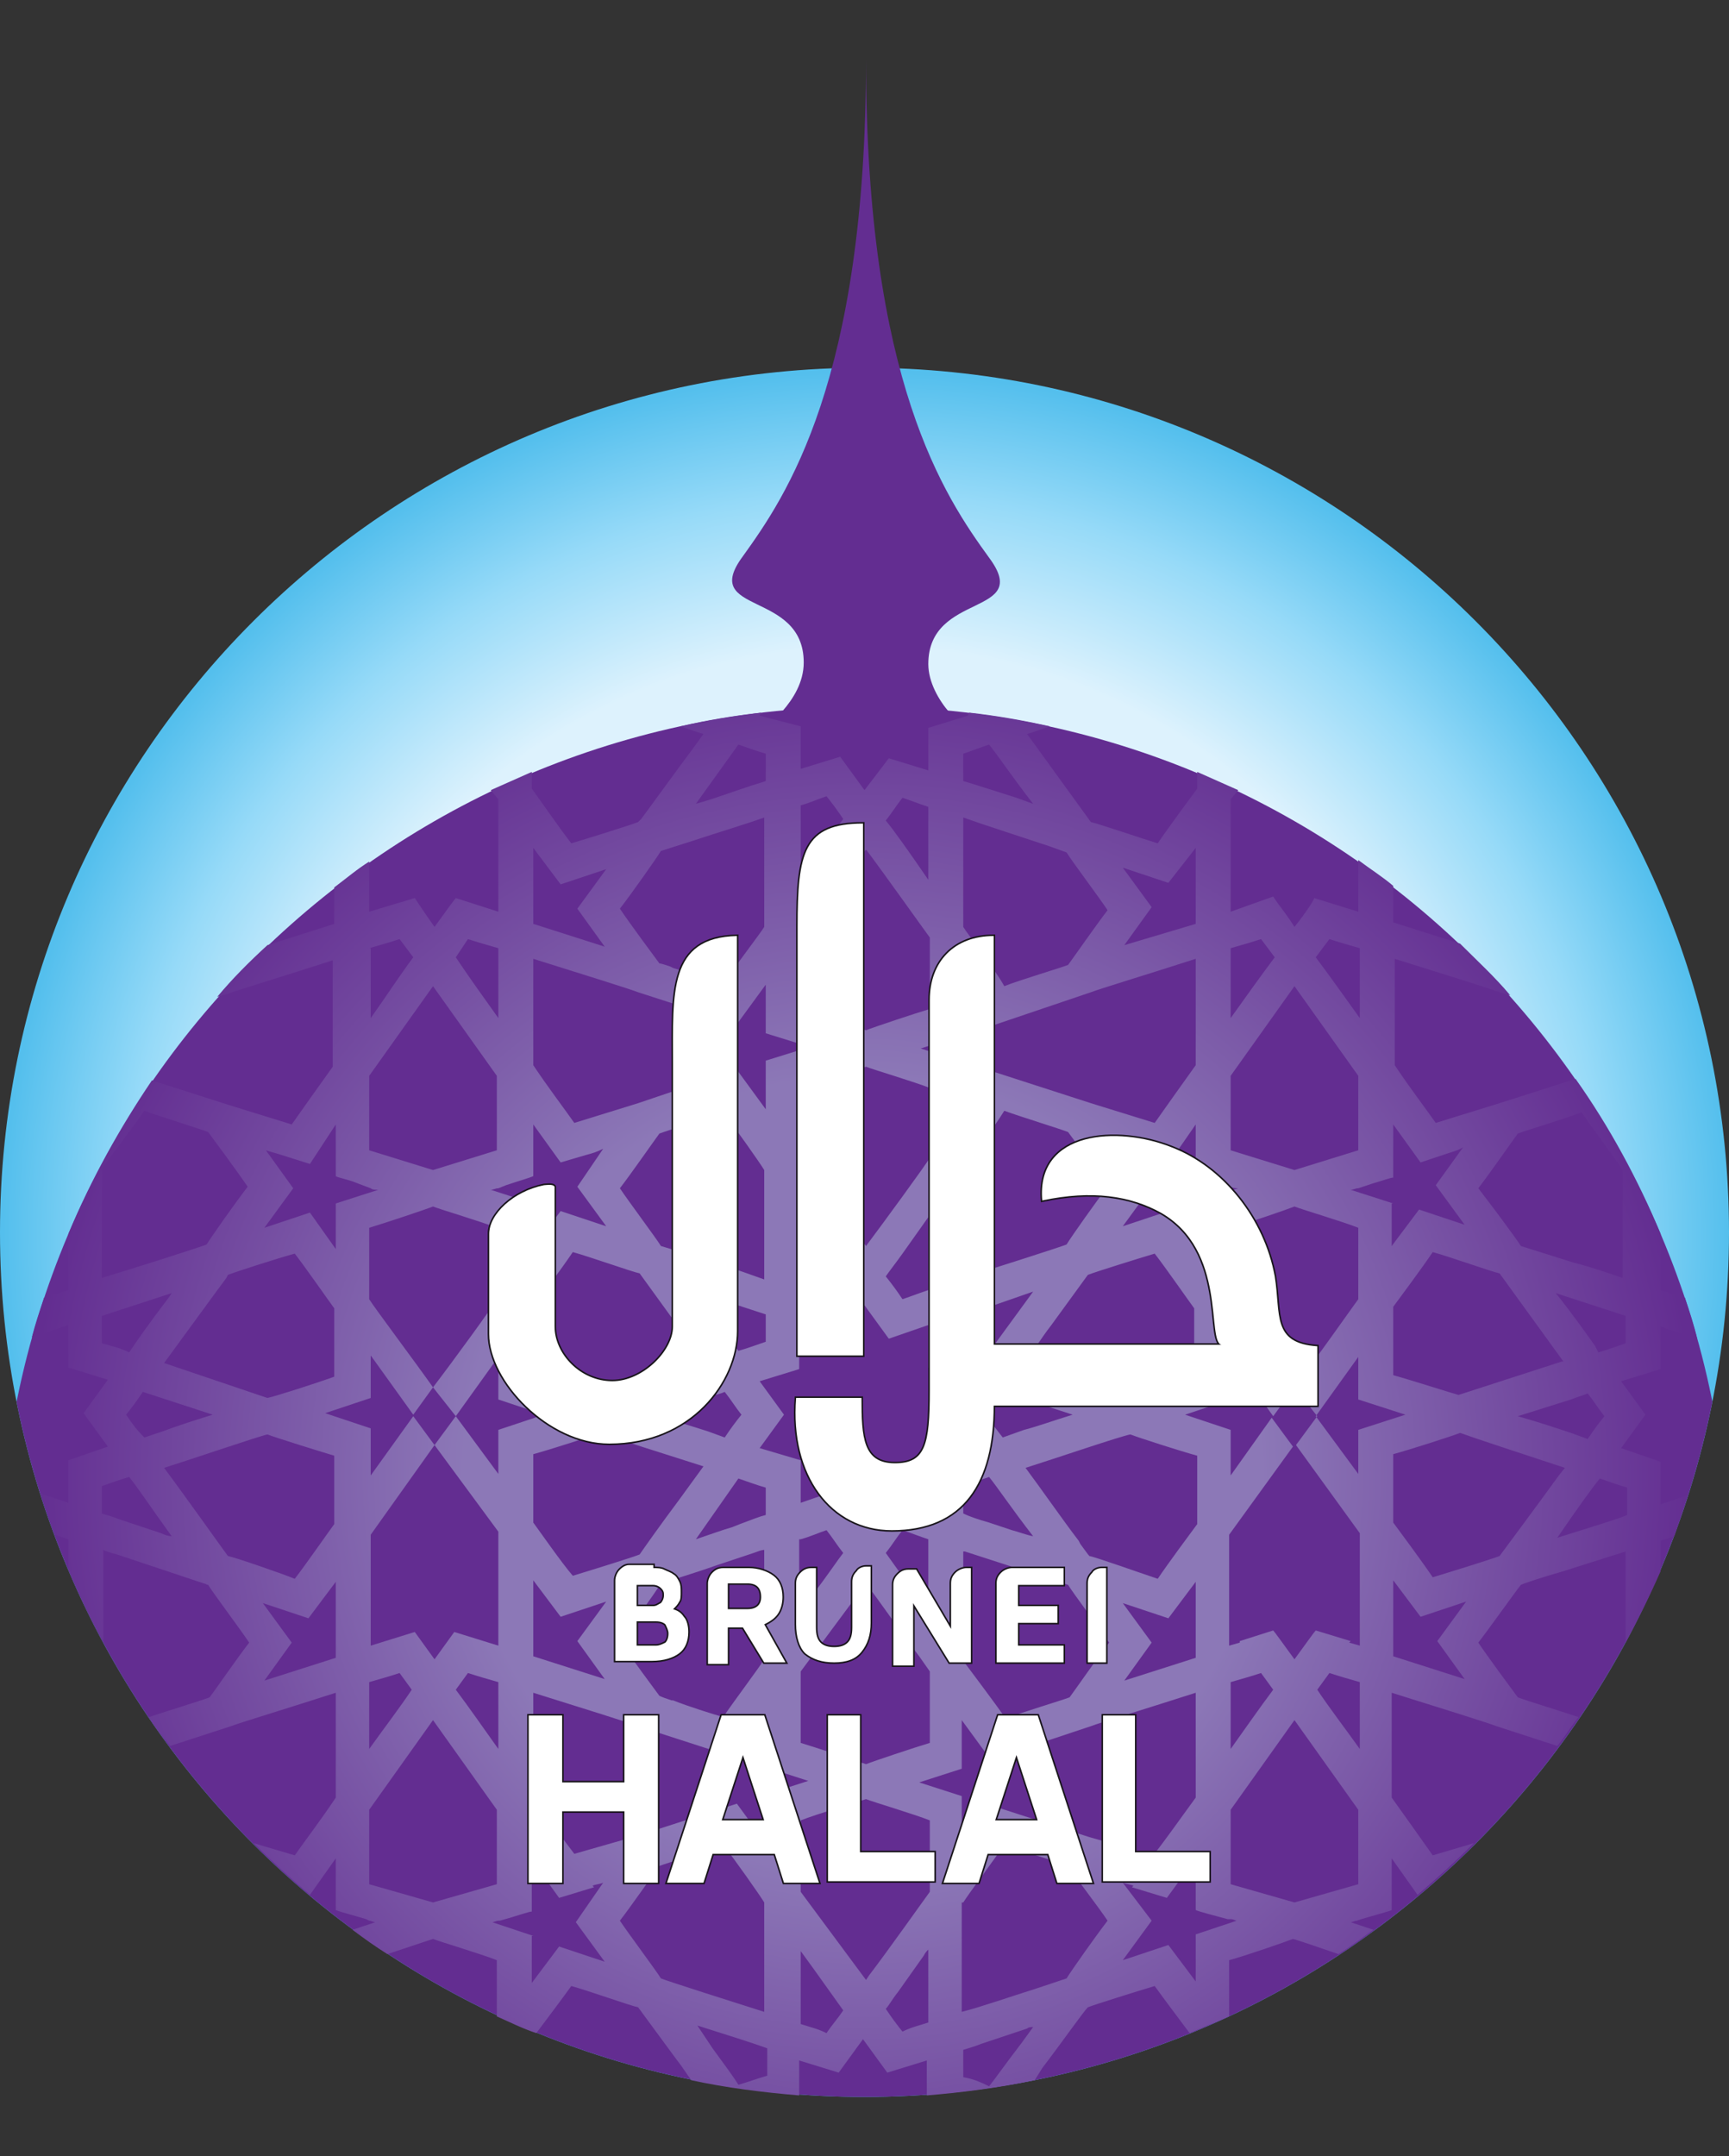
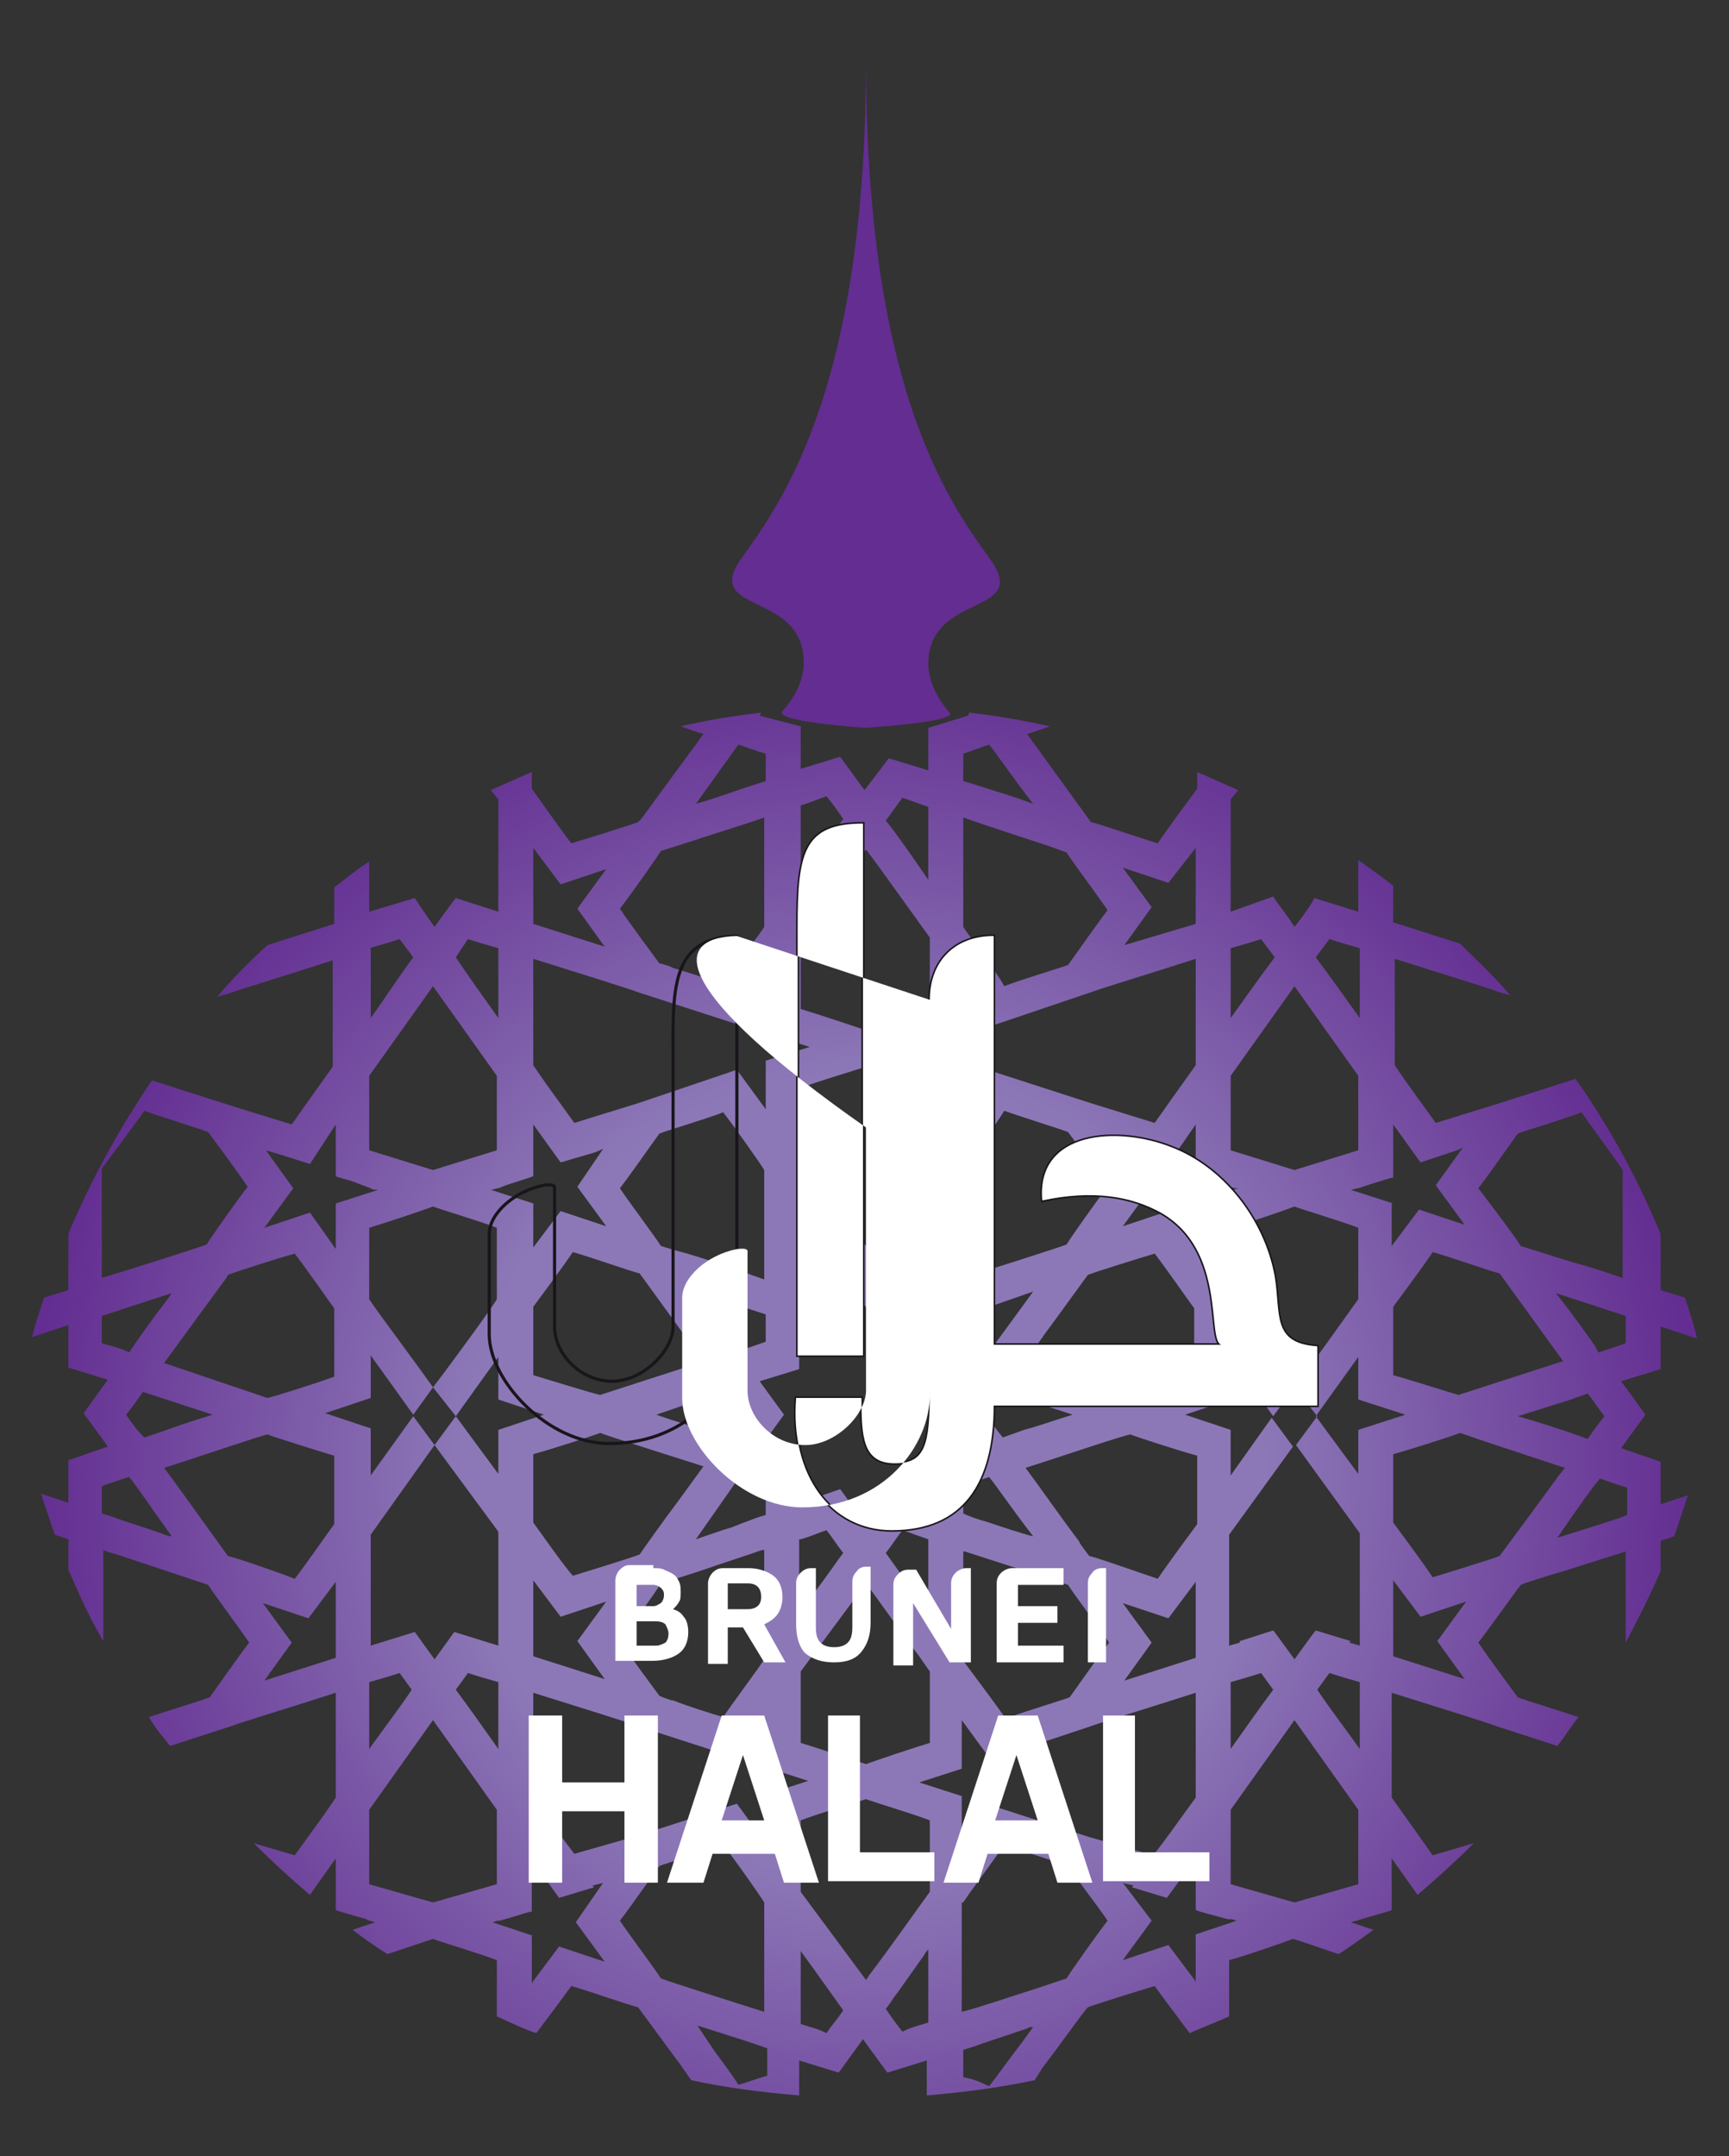
<svg xmlns="http://www.w3.org/2000/svg" xmlns:xlink="http://www.w3.org/1999/xlink" version="1.1" id="Layer_1" x="0px" y="0px" viewBox="0 0 113.8 141.9" style="enable-background:new 0 0 113.8 141.9;" xml:space="preserve">
  <rect x="0" y="0" width="113.8" height="141.9" fill="#333333" stroke="none" />
  <style type="text/css">
	.st0{clip-path:url(#SVGID_2_);fill:url(#SVGID_3_);}
	.st1{clip-path:url(#SVGID_2_);fill:#632D91;}
	.st2{clip-path:url(#SVGID_5_);fill:url(#SVGID_6_);}
	.st3{fill:#632D91;}
	.st4{fill:none;stroke:#19151B;stroke-width:0.206;}
	.st5{fill:#FFFFFF;}
	.st6{fill-rule:evenodd;clip-rule:evenodd;fill:#FFFFFF;}
</style>
  <g>
    <g>
      <defs>
        <path id="SVGID_1_" d="M0,81.1C0,112.6,25.5,138,56.9,138c31.4,0,56.9-25.5,56.9-56.9c0-31.4-25.5-56.9-56.9-56.9     C25.5,24.2,0,49.7,0,81.1" />
      </defs>
      <clipPath id="SVGID_2_">
        <use xlink:href="#SVGID_1_" style="overflow:visible;" />
      </clipPath>
      <radialGradient id="SVGID_3_" cx="-421.563" cy="400.003" r="3.64" gradientTransform="matrix(15.633 0 0 -15.633 6647.321 6334.498)" gradientUnits="userSpaceOnUse">
        <stop offset="0" style="stop-color:#DDF2FD" />
        <stop offset="0.681" style="stop-color:#DDF2FD" />
        <stop offset="0.857" style="stop-color:#96DAF8" />
        <stop offset="1" style="stop-color:#54BFED" />
      </radialGradient>
-       <rect x="0" y="24.2" class="st0" width="113.8" height="113.8" />
-       <path class="st1" d="M113.8,103.4c0-31.4-25.5-56.9-56.9-56.9C25.5,46.5,0,72,0,103.4c0,31.4,25.5,56.9,56.9,56.9    C88.3,160.3,113.8,134.8,113.8,103.4" />
    </g>
    <g>
      <defs>
        <path id="SVGID_4_" d="M48.6,137.2c-0.3-0.5-0.9-1.3-1.7-2.4l-1-1.5c2.2,0.7,3.8,1.2,4.6,1.5v1.8C49.8,136.8,49.3,137,48.6,137.2     L48.6,137.2z M63.4,136.7v-1.8c0.3-0.1,0.7-0.2,1.2-0.4l3-1c0.1-0.1,0.3-0.1,0.4-0.1l-0.8,1.1c-1,1.3-1.7,2.3-2.1,2.8     C64.5,137,64,136.8,63.4,136.7 M52.7,133.2v-4.8c0.3,0.4,0.5,0.7,0.8,1.1l2,2.8c-0.4,0.6-0.7,0.9-1.1,1.5     C53.8,133.5,53.3,133.4,52.7,133.2 M58.3,132.2c0.2-0.2,0.4-0.6,0.8-1.1l1.7-2.4c0.1-0.2,0.2-0.3,0.3-0.4v4.8     c-0.6,0.2-1.1,0.3-1.7,0.6C59,133.2,58.7,132.8,58.3,132.2 M35.1,127.4l-2.7-0.9c0.1,0,0.3-0.1,0.4-0.1l0.1,0     c1.1-0.3,1.9-0.6,2.1-0.6v-3.4l1.8,2.5l2.3-0.7l-0.1-0.1c0.2-0.1,0.5-0.1,0.7-0.2l-1.8,2.6l1.9,2.6l-3-1l-1.8,2.4V127.4z      M78.7,122.3v3.4c0.2,0.1,1,0.3,2.1,0.6l0.2,0c0.2,0,0.3,0.1,0.4,0.1l-2.7,0.9v3.1l-1.8-2.4l-3,1l1.9-2.6l-1.9-2.5     c0.2,0.1,0.5,0.1,0.7,0.2l-0.1,0.1l2.3,0.7L78.7,122.3z M43.5,130.2c-0.3-0.5-2.1-2.9-2.7-3.8c0.7-0.9,2.3-3.2,2.6-3.6     c0.5-0.2,3.2-1,4.2-1.4c0.7,0.9,2.4,3.3,2.7,3.8v7.2C48.4,131.8,44,130.4,43.5,130.2 M63.4,125.2c0.3-0.5,2.1-2.9,2.7-3.8     c1.1,0.4,3.7,1.2,4.2,1.4c0.3,0.5,2,2.7,2.6,3.6c-0.7,0.9-2.4,3.3-2.7,3.8l-2.1,0.7c-1.6,0.5-3.6,1.2-4.8,1.5V125.2z M52.7,124.5     v-4.7c1-0.4,3.7-1.2,4.3-1.4c0.5,0.2,3.2,1,4.2,1.4v4.7c-0.3,0.4-2.7,3.8-4,5.5l-0.2,0.3L52.7,124.5z M24.3,124v-4.9l4.2-5.9     l4.2,5.9v4.9l-4.2,1.2L24.3,124z M81,124v-4.9l4.2-5.9l4.2,5.9v4.9l-4.2,1.2L81,124z M35.1,118.3v-6.9c3.2,1,6.4,2,6.9,2.2     l6.5,2.1l1.9-2.6v3.2l2.8,0.9l-2.8,0.9v3.2l-1.9-2.6l-6.5,2.1l-4.2,1.2C37.1,121.1,36.1,119.7,35.1,118.3 M71.8,113.6     c0.5-0.2,3.8-1.2,6.9-2.2v6.9c-1.1,1.5-2,2.8-2.8,3.8l-4.2-1.2l-6.5-2.1l-1.9,2.6v-3.2l-2.8-0.9l2.8-0.9v-3.2l1.9,2.6L71.8,113.6     z M24.3,110.7c0.7-0.2,1.4-0.4,2-0.6l0.8,1.1c-0.8,1.2-1.8,2.5-2.8,3.9V110.7z M30,111.2l0.8-1.1c0.6,0.2,1.3,0.4,2,0.6v4.4     C31.8,113.7,30.9,112.4,30,111.2 M81,110.7c0.7-0.2,1.4-0.4,2-0.6l0.8,1.1c-0.9,1.2-1.8,2.5-2.8,3.9V110.7z M86.7,111.2l0.8-1.1     c0.6,0.2,1.3,0.4,2,0.6v4.4C88.5,113.7,87.5,112.4,86.7,111.2 M52.7,114.7V110l4.3-5.8c0.9,1.2,2.5,3.5,3.5,4.8l0.7,1v4.7     c-1,0.3-3.7,1.2-4.2,1.4C56.4,115.9,53.7,115,52.7,114.7 M22.1,104.1v5l-4.7,1.5l1.8-2.5l-1.9-2.6l3,1L22.1,104.1z M35.1,109v-5     l1.8,2.4l3-1l-1.9,2.6l1.8,2.5L35.1,109z M78.7,104.1v5l-4.7,1.5l1.8-2.5l-1.9-2.6l3,1L78.7,104.1z M91.7,109v-5l1.8,2.4l3-1     l-1.9,2.6l1.8,2.5L91.7,109z M44.3,111.9l-0.1,0c-0.3-0.1-0.6-0.2-0.8-0.3c-0.3-0.4-2-2.7-2.6-3.6c0.7-0.9,2.4-3.3,2.7-3.8     c0.3-0.1,2-0.6,3.7-1.2l2.4-0.8c0.3-0.1,0.5-0.2,0.7-0.2v7.2c-0.3,0.5-2.1,2.9-2.7,3.8C46.9,112.8,45.3,112.3,44.3,111.9      M63.4,109.3v-7.2c0,0,0.1,0,0.1,0l6.8,2.2c0.3,0.5,2.1,2.9,2.7,3.8c-0.7,0.9-2.3,3.2-2.6,3.6c-0.5,0.2-3.2,1-4.2,1.4     C65.5,112.1,63.7,109.7,63.4,109.3 M52.7,101.3c0.7-0.2,1.1-0.4,1.7-0.6c0.4,0.5,0.7,1,1.1,1.5l-0.3,0.4c-0.5,0.7-1.4,2-2.6,3.5     V101.3z M58.3,102.2c0.4-0.5,0.7-1,1.1-1.5c0.6,0.2,1.1,0.4,1.7,0.6v4.8C59.8,104.3,58.8,102.9,58.3,102.2 M10.6,100.9l-2.7-0.9     c-0.5-0.2-0.9-0.3-1.2-0.4v-1.8c0.6-0.2,1.1-0.4,1.8-0.6c0.5,0.6,1.5,2.1,2.8,3.9C11.1,101.1,10.8,101,10.6,100.9 M48.6,97.3     c0.6,0.2,1.1,0.4,1.8,0.6v1.8c-0.4,0.1-0.9,0.3-1.7,0.6l-0.5,0.2c-0.7,0.2-1.5,0.5-2.4,0.8L48.6,97.3z M66.6,100.7l-1.5-0.5     c-0.7-0.2-1.3-0.4-1.7-0.6v-1.8c0.6-0.2,1.1-0.4,1.7-0.6c0.5,0.6,1.5,2.1,2.9,3.9C67.5,101,67,100.8,66.6,100.7 M105.3,97.3     c0.6,0.2,1.1,0.4,1.8,0.6v1.8c-0.7,0.3-2.4,0.8-4.6,1.5C103.8,99.3,104.8,97.9,105.3,97.3 M15,102.4c-0.3-0.4-3-4.2-4.2-5.8     c1.9-0.6,6.3-2.1,6.8-2.2c0.5,0.2,3.4,1.1,4.4,1.4v4.5c-0.3,0.4-1.9,2.7-2.6,3.6C18.4,103.5,15.5,102.5,15,102.4 M35.1,100.2     v-4.5c1.1-0.3,3.9-1.2,4.4-1.4c0.5,0.2,4.9,1.6,6.8,2.2l-1.6,2.2c-1.2,1.6-2.4,3.3-2.6,3.6c-0.5,0.2-3.4,1.1-4.4,1.4     C37,102.9,35.4,100.6,35.1,100.2 M71.7,102.4c-0.1-0.1-0.3-0.4-0.6-0.8l-0.1-0.2c-1-1.3-2.6-3.6-3.5-4.8c1.9-0.6,6.3-2.1,6.9-2.2     c0.5,0.2,3.3,1.1,4.4,1.4v4.5c-0.3,0.4-2,2.7-2.6,3.6C75,103.5,72.2,102.5,71.7,102.4 M91.7,100.2v-4.5c1.1-0.3,3.9-1.2,4.4-1.4     l0.3,0.1c1.1,0.4,4.8,1.6,6.6,2.2l-0.4,0.5c-1.3,1.8-3.6,4.9-3.9,5.3c-0.5,0.2-3.4,1.1-4.4,1.4C93.7,102.9,92,100.6,91.7,100.2      M8.3,93.1c0.4-0.5,0.7-0.9,1.1-1.5l4.6,1.5c-1.3,0.4-2.5,0.8-3.3,1.1l-1.2,0.4C9,94.1,8.7,93.7,8.3,93.1 M46.6,94.2     c-0.9-0.3-2-0.6-3.4-1.1l3.5-1.2c0.4-0.1,0.8-0.2,1-0.3c0.4,0.5,0.7,1,1.1,1.5c-0.4,0.5-0.7,0.9-1.1,1.5L46.6,94.2z M64.9,93.1     c0.4-0.5,0.7-0.9,1.1-1.5l4.6,1.5c-1.3,0.4-2.4,0.8-3.2,1L66,94.6C65.6,94.1,65.3,93.7,64.9,93.1 M103.4,94.3     c-0.9-0.3-2.1-0.7-3.5-1.1l3.5-1.1c0.5-0.2,0.9-0.3,1.1-0.4c0.4,0.5,0.7,1,1.1,1.5c-0.4,0.5-0.7,0.9-1.1,1.5L103.4,94.3z      M32.8,89.3v2.8l3,1l-3,1v2.4v0V97L30,93.2L32.8,89.3z M89.4,89.3v2.8l3.1,1l-3.1,1v2.6v0V97l-2.8-3.8L89.4,89.3z M56.9,85.9     l1.6,2.2l2.6-0.9V90l2.6,0.8l-1.6,2.2l1.6,2.2l-2.6,0.9v2.8l-2.6-0.9l-1.6,2.2l-1.6-2.2l-2.6,0.9v-2.8L50,95.3l1.6-2.2L50,90.9     l2.6-0.8v-2.8l2.6,0.9L56.9,85.9z M6.7,88.4v-1.8l4.6-1.5l-0.2,0.3c-1.3,1.7-2.2,3-2.6,3.6C7.9,88.7,7.4,88.6,6.7,88.4 M45.8,85     l4.6,1.5v1.8c-0.6,0.2-1.1,0.4-1.8,0.6L45.8,85z M63.4,88.4v-1.8L68,85l-2.7,3.7c0,0.1-0.1,0.1-0.1,0.1     C64.5,88.7,64,88.6,63.4,88.4 M105,88.6c-0.5-0.7-1.4-2-2.6-3.5l4.6,1.5v1.8c-0.6,0.2-1.1,0.4-1.8,0.6L105,88.6z M10.8,89.7     c1.1-1.5,3.5-4.8,4.1-5.6l0.1-0.2c0.5-0.2,3.3-1.1,4.4-1.4c0.7,0.9,2.3,3.2,2.6,3.6v4.5c-1.1,0.4-3.9,1.3-4.4,1.4L10.8,89.7z      M35.1,90.5V86c0.3-0.4,2-2.7,2.6-3.6c1.1,0.3,3.9,1.3,4.4,1.4l4.2,5.8l-6.8,2.2C39,91.7,36.1,90.8,35.1,90.5 M67.4,89.7     c0.5-0.6,1.1-1.6,1.8-2.5l2.4-3.3c0.5-0.2,3.4-1.1,4.4-1.4c0.7,0.9,2.3,3.2,2.6,3.6v4.5c-1.1,0.4-3.9,1.3-4.4,1.4L67.4,89.7z      M91.7,90.5V86c0.3-0.4,2-2.7,2.6-3.6c1.1,0.3,3.9,1.3,4.4,1.4l4.2,5.8l-0.1,0l-6.8,2.2C95.6,91.7,92.8,90.8,91.7,90.5      M52.7,84.9v-4.8c0.3,0.4,0.5,0.8,0.8,1.1l2,2.8c-0.4,0.5-0.7,1-1.1,1.5C53.8,85.2,53.3,85.1,52.7,84.9 M58.3,84     c0.2-0.3,0.6-0.8,1.1-1.5l1.7-2.4v4.8c-0.6,0.2-1.1,0.4-1.7,0.6C59,84.9,58.7,84.5,58.3,84 M28.5,91.3c-1.2-1.7-3.9-5.3-4.2-5.8     v-4.7c1-0.3,3.7-1.2,4.2-1.4c0.5,0.2,3.2,1,4.2,1.4v4.7C32.5,85.9,29.8,89.6,28.5,91.3l1.5,1.9l-1.4,1.9l4.2,5.7v0.1v7.4     l-2.9-0.9c0,0-0.5,0.7-1.3,1.8c-0.8-1.1-1.3-1.8-1.3-1.8l-2.9,0.9V101l4.2-5.9l-1.4-1.9l-2.8,3.9v-0.1v-0.6v-2.4l-3-1l3-1v-2.8     l2.8,3.9L28.5,91.3z M85.2,91.3c-1.2-1.7-3.9-5.3-4.2-5.8v-4.7c1.1-0.3,3.7-1.2,4.2-1.4c0.5,0.2,3.2,1,4.2,1.4v4.7     C89.1,85.9,86.5,89.6,85.2,91.3l1.5,1.9l-1.4,1.9l4.2,5.8v0v7.4l-0.7-0.2l0.1-0.1l-2.3-0.7c-0.1,0.1-0.6,0.8-1.4,1.9     c-0.8-1.1-1.3-1.8-1.4-1.9l-2.2,0.7l0,0.1l-0.7,0.2V101l4.2-5.8l-1.4-1.9L81,97.1v0v-3l-3-1l3-1v-2.8l2.8,3.9L85.2,91.3z      M22.1,74v3.4c0.1,0.1,0.8,0.2,1.5,0.5l0.8,0.3c0.1,0.1,0.3,0.1,0.5,0.1l-2.8,0.9v3l-1.7-2.4l-3,1l1.9-2.6l-1.8-2.5     c0.3,0.1,0.7,0.2,1,0.3l1.9,0.6L22.1,74z M35.1,79.2l-2.8-0.9c0.2,0,0.3-0.1,0.5-0.1l0.5-0.2c0.9-0.3,1.6-0.5,1.8-0.6V74l1.8,2.5     l1.7-0.5c0.4-0.1,0.7-0.2,1.1-0.4L38,78.1l1.9,2.6l-3-1l-1.8,2.4V79.2z M78.7,74v3.4c0.1,0.1,0.8,0.3,1.7,0.5l0.6,0.2     c0.2,0.1,0.3,0.1,0.5,0.1l-2.8,0.9v3l-1.8-2.4l-3,1l1.9-2.6L74,75.7c0.4,0.1,0.7,0.2,1,0.3l1.9,0.6L78.7,74z M91.7,79.2l-2.8-0.9     c0.2,0,0.3-0.1,0.5-0.1l0.9-0.3c0.7-0.2,1.2-0.4,1.4-0.4V74l1.8,2.5l1.8-0.6c0.3-0.1,0.7-0.2,1-0.4l-1.8,2.5l1.9,2.6l-3-1     l-1.8,2.4V79.2z M6.7,76.9c0.3-0.4,2.1-2.8,2.8-3.8c1.1,0.4,3.7,1.2,4.2,1.4c0.3,0.4,2,2.7,2.6,3.6c-0.7,0.9-2.4,3.3-2.7,3.8     c-0.5,0.2-4.9,1.6-6.9,2.2V76.9z M44.5,82.3l-1-0.3c-0.3-0.5-2.1-2.9-2.7-3.8c0.7-0.9,2.3-3.2,2.6-3.6c0.5-0.2,3.2-1,4.2-1.4     c0.7,0.9,2.4,3.3,2.7,3.8v7.2C48.9,83.7,46.1,82.7,44.5,82.3 M63.4,76.9c0.3-0.4,2.1-2.8,2.7-3.8c1.1,0.4,3.7,1.2,4.2,1.4     c0.3,0.4,2,2.7,2.6,3.6c-0.7,0.9-2.4,3.3-2.7,3.8c-0.5,0.2-4.9,1.6-6.8,2.2V76.9z M106.8,84.1c-0.9-0.3-2-0.7-3.2-1l-3.5-1.1     c-0.3-0.5-2.1-2.9-2.8-3.8c0.7-0.9,2.3-3.2,2.6-3.6c0.5-0.2,3.2-1,4.2-1.4c0.6,0.9,2.4,3.3,2.7,3.8v7.2L106.8,84.1z M52.7,76.2     v-4.6c1-0.4,3.7-1.2,4.3-1.4c0.5,0.2,3.2,1,4.2,1.4v4.6c-0.3,0.5-3,4.2-4.2,5.8L52.7,76.2z M24.3,75.7v-4.9l4.2-5.9l4.2,5.9v4.9     l-4.2,1.3L24.3,75.7z M81,75.7v-4.9l4.2-5.9l4.2,5.9v4.9l-4.2,1.3L81,75.7z M35.1,70.1v-7c3.2,1,6.4,2,6.9,2.2l6.5,2.1l1.9-2.6     v3.2l2.9,0.9l-2.9,0.9v3.2l-1.9-2.6L42,72.6l-4.2,1.3C37.1,72.9,36.1,71.6,35.1,70.1 M71.8,65.3c0.5-0.2,3.8-1.2,6.9-2.2v7     c-1,1.4-2,2.8-2.7,3.8l-4.2-1.3l-6.5-2.1l-1.9,2.6v-3.2L60.6,69l2.8-0.9v-3.2l1.9,2.6L71.8,65.3z M24.3,62.4     c0.7-0.2,1.4-0.4,2-0.6l0.9,1.2c-0.9,1.2-1.8,2.6-2.8,4V62.4z M30,63l0.8-1.2c0.6,0.2,1.3,0.4,2,0.6V67     C31.8,65.6,30.8,64.2,30,63 M81,62.4c0.7-0.2,1.4-0.4,2-0.6l0.9,1.2C83,64.2,82,65.6,81,67V62.4z M86.6,63l0.9-1.2     c0.6,0.2,1.3,0.4,2,0.6V67C88.5,65.6,87.5,64.2,86.6,63 M52.7,66.4v-4.7l4.3-5.8c1.2,1.6,3.9,5.4,4.2,5.8v4.7     c-1,0.3-3.7,1.2-4.2,1.4C56.4,67.6,53.7,66.7,52.7,66.4 M35.1,60.8v-5l1.8,2.4l3-1L38,59.8l1.8,2.5L35.1,60.8z M78.7,55.8v5     L74,62.2l1.8-2.5l-1.9-2.6l3,1L78.7,55.8z M44.3,63.7l-0.2-0.1c-0.3-0.1-0.6-0.2-0.7-0.2c-0.3-0.4-2-2.7-2.6-3.6     c0.7-0.9,2.4-3.3,2.7-3.8l2.2-0.7c1.5-0.5,3.5-1.1,4.6-1.5V61c-0.3,0.5-2.1,2.8-2.7,3.8C46.9,64.5,45.3,64,44.3,63.7 M63.4,61     v-7.2c1.4,0.5,4.2,1.4,5.7,1.9l1.1,0.4c0.3,0.5,2.1,2.9,2.7,3.8c-0.7,0.9-2.3,3.2-2.6,3.6c-0.5,0.2-3.2,1-4.2,1.4     C65.5,63.8,63.7,61.5,63.4,61 M52.7,53c0.7-0.2,1.1-0.4,1.7-0.6c0.4,0.5,0.7,0.9,1.1,1.5l-0.3,0.4c-0.6,0.7-1.4,2-2.5,3.5V53z      M58.3,54c0.4-0.5,0.7-1,1.1-1.5c0.6,0.2,1.1,0.4,1.7,0.6v4.8C59.8,56,58.8,54.6,58.3,54 M48.6,49c0.6,0.2,1.1,0.4,1.8,0.6v1.8     l-0.3,0.1c-0.7,0.2-1.8,0.6-3.3,1.1l-1,0.3L48.6,49z M66.9,52.5c-1.6-0.5-2.8-0.9-3.5-1.1v-1.8c0.6-0.2,1.1-0.4,1.7-0.6     c0.5,0.6,1.5,2.1,2.9,3.9L66.9,52.5z M63.7,47.1l-2.6,0.8v2.8l-2.6-0.8L56.9,52l-1.6-2.2l-2.6,0.8v-2.8L50,47.1h0l0.1-0.2     c-1.8,0.2-3.6,0.5-5.3,0.9c0.6,0.2,1.1,0.4,1.5,0.5l-0.5,0.7c-1.2,1.6-3,4.1-3.6,4.9l-0.2,0.2c-0.5,0.2-3.4,1.1-4.4,1.4     c-0.7-0.9-2.3-3.2-2.6-3.6v0v0v-1.1c-0.9,0.4-1.8,0.8-2.7,1.2l0.5,0.6v0v0V60L30,59.1c-0.1,0.1-0.6,0.8-1.4,1.9     c-0.5-0.7-0.9-1.3-1.1-1.6l-0.2-0.3L24.3,60v-3.3c-0.8,0.5-1.5,1.1-2.3,1.7v2.4l-4.4,1.4c-1.2,1.1-2.3,2.2-3.3,3.4l0.7-0.2     c0.5-0.2,3.8-1.2,6.9-2.2v7c-1,1.4-2,2.8-2.7,3.8l-4.2-1.3l-5-1.6C7.9,74.2,6,77.6,4.5,81.2v3.7c-0.6,0.2-1,0.3-1.6,0.5     c-0.3,0.9-0.6,1.8-0.8,2.6l2.4-0.8V90l2.6,0.8l-1.6,2.2l1.6,2.2l-2.6,0.9v2.8l-1.8-0.6c0.3,0.9,0.6,1.8,0.9,2.7     c0.3,0.1,0.6,0.2,0.9,0.3v2c0.7,1.6,1.4,3.2,2.3,4.7v-6c0.2,0.1,0.5,0.2,0.9,0.3l5.7,1.9c0.1,0,0.2,0.1,0.3,0.1     c0.3,0.5,2.1,2.9,2.7,3.8c-0.7,0.9-2.3,3.2-2.6,3.6c-0.5,0.2-2.8,0.9-4,1.3c0.4,0.7,0.9,1.3,1.4,1.9l4-1.3     c0.5-0.2,3.8-1.2,6.9-2.2v6.9c-1,1.5-2,2.8-2.7,3.8l-2.7-0.8c1.2,1.2,2.4,2.3,3.7,3.4l1.7-2.4v3.4c0.2,0.1,1,0.3,2,0.6l0.2,0.1     c0.1,0,0.3,0.1,0.4,0.1l-1.5,0.5c0.8,0.6,1.5,1.1,2.3,1.6c1.2-0.4,2.7-0.9,3-1c0.5,0.2,3.2,1,4.2,1.4v3.7     c0.9,0.4,1.7,0.8,2.6,1.1c0.6-0.8,1.8-2.4,2.3-3.1c1.1,0.3,3.9,1.3,4.4,1.4l2.5,3.4c0.4,0.5,0.7,1,1,1.4c2.3,0.5,4.7,0.8,7.1,1     v-2.3l2.6,0.8l1.6-2.2l1.6,2.2l2.6-0.8v2.3c2.4-0.2,4.7-0.5,7.1-1l0.5-0.8c1.3-1.7,2.7-3.7,3-4c0.5-0.2,3.4-1.1,4.4-1.4     c0.5,0.7,1.7,2.3,2.3,3.1c0.9-0.4,1.7-0.7,2.6-1.1V129c1.1-0.3,3.7-1.2,4.2-1.4c0.4,0.1,1.8,0.6,3,1c0.8-0.5,1.6-1.1,2.3-1.6     l-1.5-0.5c0.1,0,0.3-0.1,0.4-0.1l0.3-0.1c1-0.3,1.8-0.5,2-0.6v-3.4l1.7,2.4c1.3-1.1,2.5-2.2,3.7-3.4l-2.7,0.8     c-0.7-1-1.7-2.4-2.7-3.8v-6.9c3.2,1,6.4,2,6.9,2.2l4,1.3c0.5-0.6,0.9-1.3,1.4-1.9c-1.2-0.4-3.5-1.1-4-1.3c-0.3-0.4-2-2.7-2.6-3.6     c0.7-0.9,2.4-3.3,2.8-3.8c0.2-0.1,1.4-0.5,2.8-0.9l4.1-1.3v6c0.8-1.5,1.6-3.1,2.3-4.7v-2c0.3-0.1,0.6-0.2,0.9-0.3     c0.3-0.9,0.6-1.8,0.9-2.7l-1.8,0.6v-2.8l-2.6-0.9l1.6-2.2l-1.6-2.2l2.6-0.8v-2.8l2.4,0.8c-0.2-0.9-0.5-1.8-0.8-2.7     c-0.6-0.2-1-0.3-1.6-0.5v-3.7c-1.5-3.6-3.4-7.1-5.6-10.2l-5,1.6l-4.2,1.3c-0.7-1-1.7-2.3-2.7-3.8v-7c3.2,1,6.4,2,6.9,2.2l0.7,0.2     c-1-1.2-2.2-2.3-3.3-3.4l-4.4-1.4v-2.4c-0.7-0.6-1.5-1.1-2.3-1.7V60l-2.9-0.9C86.5,59.2,86,60,85.2,61c-0.5-0.8-1-1.4-1.2-1.7     l-0.2-0.3L81,60v-7.4l0.5-0.6c-0.9-0.4-1.8-0.8-2.7-1.2v1.1c-0.3,0.4-2,2.7-2.6,3.6c-1-0.3-3.9-1.3-4.4-1.4l-4.2-5.8     c0.4-0.1,0.9-0.3,1.5-0.5c-1.8-0.4-3.5-0.7-5.3-0.9L63.7,47.1z" />
      </defs>
      <clipPath id="SVGID_5_">
        <use xlink:href="#SVGID_4_" style="overflow:visible;" />
      </clipPath>
      <radialGradient id="SVGID_6_" cx="-406.686" cy="392.685" r="3.64" gradientTransform="matrix(21.755 0 0 -21.755 8904.261 8639.947)" gradientUnits="userSpaceOnUse">
        <stop offset="0" style="stop-color:#8C78B7" />
        <stop offset="0.331" style="stop-color:#8C78B7" />
        <stop offset="0.693" style="stop-color:#632D91" />
        <stop offset="1" style="stop-color:#632D91" />
      </radialGradient>
      <rect x="2.1" y="46.9" class="st2" width="109.6" height="91" />
    </g>
    <path class="st3" d="M57,47.9c0,0,6.1-0.4,5.5-1c-0.7-0.8-1.4-2-1.4-3.2c0-4.8,6.9-3.1,4-7C62.2,32.7,57,25.1,57,3.9   c0,21.2-5.3,28.8-8.1,32.7c-2.9,3.9,4,2.2,4,7c0,1.3-0.7,2.4-1.4,3.2C50.9,47.5,56.9,47.9,57,47.9L57,47.9z" />
-     <path class="st4" d="M41.1,119.2H37v4.7h-2.2v-11H37v4.4h4.1v-4.4h2.2v11h-2.2V119.2z M50.3,112.9l3.6,11h-2.3l-0.6-1.9h-4.1   l-0.6,1.9h-2.4l3.6-11H50.3z M47.5,119.8h2.8l-1.4-4.3L47.5,119.8z M54.5,112.9h2.1v9h4.9v1.9h-7V112.9z M68.3,112.9l3.6,11h-2.3   l-0.6-1.9h-4l-0.6,1.9h-2.3l3.6-11H68.3z M65.5,119.8h2.8l-1.4-4.3L65.5,119.8z M72.5,112.9h2.2v9h4.9v1.9h-7V112.9z M43,103.2   c0.3,0,0.5,0,0.7,0.1c0.2,0.1,0.5,0.2,0.6,0.3c0.2,0.1,0.3,0.3,0.4,0.5c0.1,0.2,0.1,0.4,0.1,0.7c0,0.2,0,0.5-0.1,0.6   c-0.1,0.2-0.2,0.3-0.4,0.5c0.3,0.1,0.5,0.2,0.7,0.5c0.2,0.2,0.3,0.6,0.3,1c0,0.6-0.2,1.1-0.6,1.4c-0.4,0.3-1,0.5-1.8,0.5h-2.4v-5.3   c0-0.2,0.1-0.5,0.3-0.7c0.2-0.2,0.4-0.3,0.6-0.3H43z M41.9,104.3v1.4H43c0.2,0,0.3-0.1,0.5-0.2c0.1-0.1,0.2-0.3,0.2-0.5   c0-0.2,0-0.3-0.2-0.5c-0.1-0.1-0.3-0.2-0.5-0.2H41.9z M41.9,106.8v1.5h1.3c0.2,0,0.4-0.1,0.6-0.2c0.1-0.1,0.2-0.3,0.2-0.6   c0-0.2-0.1-0.4-0.2-0.6c-0.1-0.1-0.3-0.2-0.6-0.2H41.9z M48.9,107.1h-1v2.4h-1.3v-5.3c0-0.2,0.1-0.5,0.3-0.7   c0.2-0.2,0.4-0.3,0.7-0.3h1.7c0.6,0,1.2,0.2,1.6,0.5c0.4,0.3,0.6,0.8,0.6,1.4c0,0.4-0.1,0.8-0.3,1.1c-0.2,0.3-0.5,0.5-0.9,0.7   l1.4,2.5h-1.4L48.9,107.1z M47.9,104.3v1.6h1.3c0.6,0,0.9-0.3,0.9-0.8c0-0.6-0.3-0.9-0.9-0.9H47.9z M54.9,109.4   c0.8,0,1.4-0.2,1.8-0.7c0.4-0.5,0.6-1.1,0.6-1.9v-3.7H57c-0.2,0-0.5,0.1-0.6,0.3c-0.2,0.2-0.3,0.4-0.3,0.7v3c0,0.5-0.1,0.8-0.3,1   c-0.2,0.2-0.5,0.3-0.9,0.3s-0.7-0.1-0.9-0.3c-0.2-0.2-0.3-0.5-0.3-1v-3.9h-0.3c-0.3,0-0.5,0.1-0.7,0.3c-0.2,0.2-0.3,0.4-0.3,0.7   v2.7c0,0.8,0.2,1.5,0.6,1.9C53.5,109.2,54.1,109.4,54.9,109.4 M62.5,109.4h1.4v-6.2h-0.3c-0.2,0-0.5,0.1-0.7,0.3   c-0.2,0.2-0.3,0.4-0.3,0.7v3l-2.3-3.9h-0.5c-0.3,0-0.5,0.1-0.7,0.3c-0.2,0.2-0.3,0.4-0.3,0.7v5.3h1.3v-4.1L62.5,109.4z M65.6,109.4   H70v-1.1h-3v-1.5h2.6v-1.1h-2.6v-1.4h3v-1.1h-3.4c-0.2,0-0.5,0.1-0.7,0.3c-0.2,0.2-0.3,0.4-0.3,0.7V109.4z M71.5,109.4h1.3v-6.2   h-0.3c-0.2,0-0.5,0.1-0.6,0.3c-0.2,0.2-0.3,0.4-0.3,0.7V109.4z" />
    <path class="st5" d="M41.1,119.2H37v4.7h-2.2v-11H37v4.4h4.1v-4.4h2.2v11h-2.2V119.2z M50.3,112.9l3.6,11h-2.3l-0.6-1.9h-4.1   l-0.6,1.9h-2.4l3.6-11H50.3z M47.5,119.8h2.8l-1.4-4.3L47.5,119.8z M54.5,112.9h2.1v9h4.9v1.9h-7V112.9z M68.3,112.9l3.6,11h-2.3   l-0.6-1.9h-4l-0.6,1.9h-2.3l3.6-11H68.3z M65.5,119.8h2.8l-1.4-4.3L65.5,119.8z M72.5,112.9h2.2v9h4.9v1.9h-7V112.9z M43,103.2   c0.3,0,0.5,0,0.7,0.1c0.2,0.1,0.5,0.2,0.6,0.3c0.2,0.1,0.3,0.3,0.4,0.5c0.1,0.2,0.1,0.4,0.1,0.7c0,0.2,0,0.5-0.1,0.6   c-0.1,0.2-0.2,0.3-0.4,0.5c0.3,0.1,0.5,0.2,0.7,0.5c0.2,0.2,0.3,0.6,0.3,1c0,0.6-0.2,1.1-0.6,1.4c-0.4,0.3-1,0.5-1.8,0.5h-2.4v-5.3   c0-0.2,0.1-0.5,0.3-0.7c0.2-0.2,0.4-0.3,0.6-0.3H43z M41.9,104.3v1.4H43c0.2,0,0.3-0.1,0.5-0.2c0.1-0.1,0.2-0.3,0.2-0.5   c0-0.2,0-0.3-0.2-0.5c-0.1-0.1-0.3-0.2-0.5-0.2H41.9z M41.9,106.8v1.5h1.3c0.2,0,0.4-0.1,0.6-0.2c0.1-0.1,0.2-0.3,0.2-0.6   c0-0.2-0.1-0.4-0.2-0.6c-0.1-0.1-0.3-0.2-0.6-0.2H41.9z M48.9,107.1h-1v2.4h-1.3v-5.3c0-0.2,0.1-0.5,0.3-0.7   c0.2-0.2,0.4-0.3,0.7-0.3h1.7c0.6,0,1.2,0.2,1.6,0.5c0.4,0.3,0.6,0.8,0.6,1.4c0,0.4-0.1,0.8-0.3,1.1c-0.2,0.3-0.5,0.5-0.9,0.7   l1.4,2.5h-1.4L48.9,107.1z M47.9,104.3v1.6h1.3c0.6,0,0.9-0.3,0.9-0.8c0-0.6-0.3-0.9-0.9-0.9H47.9z M54.9,109.4   c0.8,0,1.4-0.2,1.8-0.7c0.4-0.5,0.6-1.1,0.6-1.9v-3.7H57c-0.2,0-0.5,0.1-0.6,0.3c-0.2,0.2-0.3,0.4-0.3,0.7v3c0,0.5-0.1,0.8-0.3,1   c-0.2,0.2-0.5,0.3-0.9,0.3s-0.7-0.1-0.9-0.3c-0.2-0.2-0.3-0.5-0.3-1v-3.9h-0.3c-0.3,0-0.5,0.1-0.7,0.3c-0.2,0.2-0.3,0.4-0.3,0.7   v2.7c0,0.8,0.2,1.5,0.6,1.9C53.5,109.2,54.1,109.4,54.9,109.4 M62.5,109.4h1.4v-6.2h-0.3c-0.2,0-0.5,0.1-0.7,0.3   c-0.2,0.2-0.3,0.4-0.3,0.7v3l-2.3-3.9h-0.5c-0.3,0-0.5,0.1-0.7,0.3c-0.2,0.2-0.3,0.4-0.3,0.7v5.3h1.3v-4.1L62.5,109.4z M65.6,109.4   H70v-1.1h-3v-1.5h2.6v-1.1h-2.6v-1.4h3v-1.1h-3.4c-0.2,0-0.5,0.1-0.7,0.3c-0.2,0.2-0.3,0.4-0.3,0.7V109.4z M71.5,109.4h1.3v-6.2   h-0.3c-0.2,0-0.5,0.1-0.6,0.3c-0.2,0.2-0.3,0.4-0.3,0.7V109.4z" />
    <path class="st4" d="M56.8,54.2v35h-4.3V61C52.5,56.1,52.9,54.2,56.8,54.2z M61.2,65.8v25.7c0,3.6-0.3,4.8-2.3,4.8   c-2.1,0-2.2-1.7-2.2-4.3h-4.3c-0.4,5.1,2.3,8.7,6.3,8.7c4.7,0,6.7-3.1,6.7-8.2h21.3v-3.9c-3-0.2-2.4-2.1-2.8-4.6   c-0.7-3.8-3.4-7.2-6.8-8.5c-3.5-1.4-8.9-1.1-8.5,3.5c3.3-0.7,5.8-0.3,7.8,0.8c4.4,2.5,3,8.5,4,8.7H65.4V61.6   C62.8,61.6,61.2,63.3,61.2,65.8z M48.5,61.6v26c0,3.3-3,7.4-8.4,7.4c-4,0-7.9-4.1-7.9-7.2c0-2.2,0-5.1,0-6.6c0-1.3,1.6-2.8,3.6-3.2   c0.1,0,0.6-0.1,0.7,0.1v9.2c0,1.8,1.7,3.6,3.8,3.6c2,0,4-2,4-3.6c0-1.6,0-13,0-17.3C44.3,65.3,44,61.7,48.5,61.6z" />
-     <path class="st6" d="M56.8,54.2v35h-4.3V61C52.5,56.1,52.9,54.2,56.8,54.2 M61.2,65.8v25.7c0,3.6-0.3,4.8-2.3,4.8   c-2.1,0-2.2-1.7-2.2-4.3h-4.3c-0.4,5.1,2.3,8.7,6.3,8.7c4.7,0,6.7-3.1,6.7-8.2h21.3v-3.9c-3-0.2-2.4-2.1-2.8-4.6   c-0.7-3.8-3.4-7.2-6.8-8.5c-3.5-1.4-8.9-1.1-8.5,3.5c3.3-0.7,5.8-0.3,7.8,0.8c4.4,2.5,3,8.5,4,8.7H65.4V61.6   C62.8,61.6,61.2,63.3,61.2,65.8 M48.5,61.6v26c0,3.3-3,7.4-8.4,7.4c-4,0-7.9-4.1-7.9-7.2c0-2.2,0-5.1,0-6.6c0-1.3,1.6-2.8,3.6-3.2   c0.1,0,0.6-0.1,0.7,0.1v9.2c0,1.8,1.7,3.6,3.8,3.6c2,0,4-2,4-3.6c0-1.6,0-13,0-17.3C44.3,65.3,44,61.7,48.5,61.6" />
+     <path class="st6" d="M56.8,54.2v35h-4.3V61C52.5,56.1,52.9,54.2,56.8,54.2 M61.2,65.8v25.7c0,3.6-0.3,4.8-2.3,4.8   c-2.1,0-2.2-1.7-2.2-4.3h-4.3c-0.4,5.1,2.3,8.7,6.3,8.7c4.7,0,6.7-3.1,6.7-8.2h21.3v-3.9c-3-0.2-2.4-2.1-2.8-4.6   c-0.7-3.8-3.4-7.2-6.8-8.5c-3.5-1.4-8.9-1.1-8.5,3.5c3.3-0.7,5.8-0.3,7.8,0.8c4.4,2.5,3,8.5,4,8.7H65.4V61.6   C62.8,61.6,61.2,63.3,61.2,65.8 v26c0,3.3-3,7.4-8.4,7.4c-4,0-7.9-4.1-7.9-7.2c0-2.2,0-5.1,0-6.6c0-1.3,1.6-2.8,3.6-3.2   c0.1,0,0.6-0.1,0.7,0.1v9.2c0,1.8,1.7,3.6,3.8,3.6c2,0,4-2,4-3.6c0-1.6,0-13,0-17.3C44.3,65.3,44,61.7,48.5,61.6" />
  </g>
</svg>